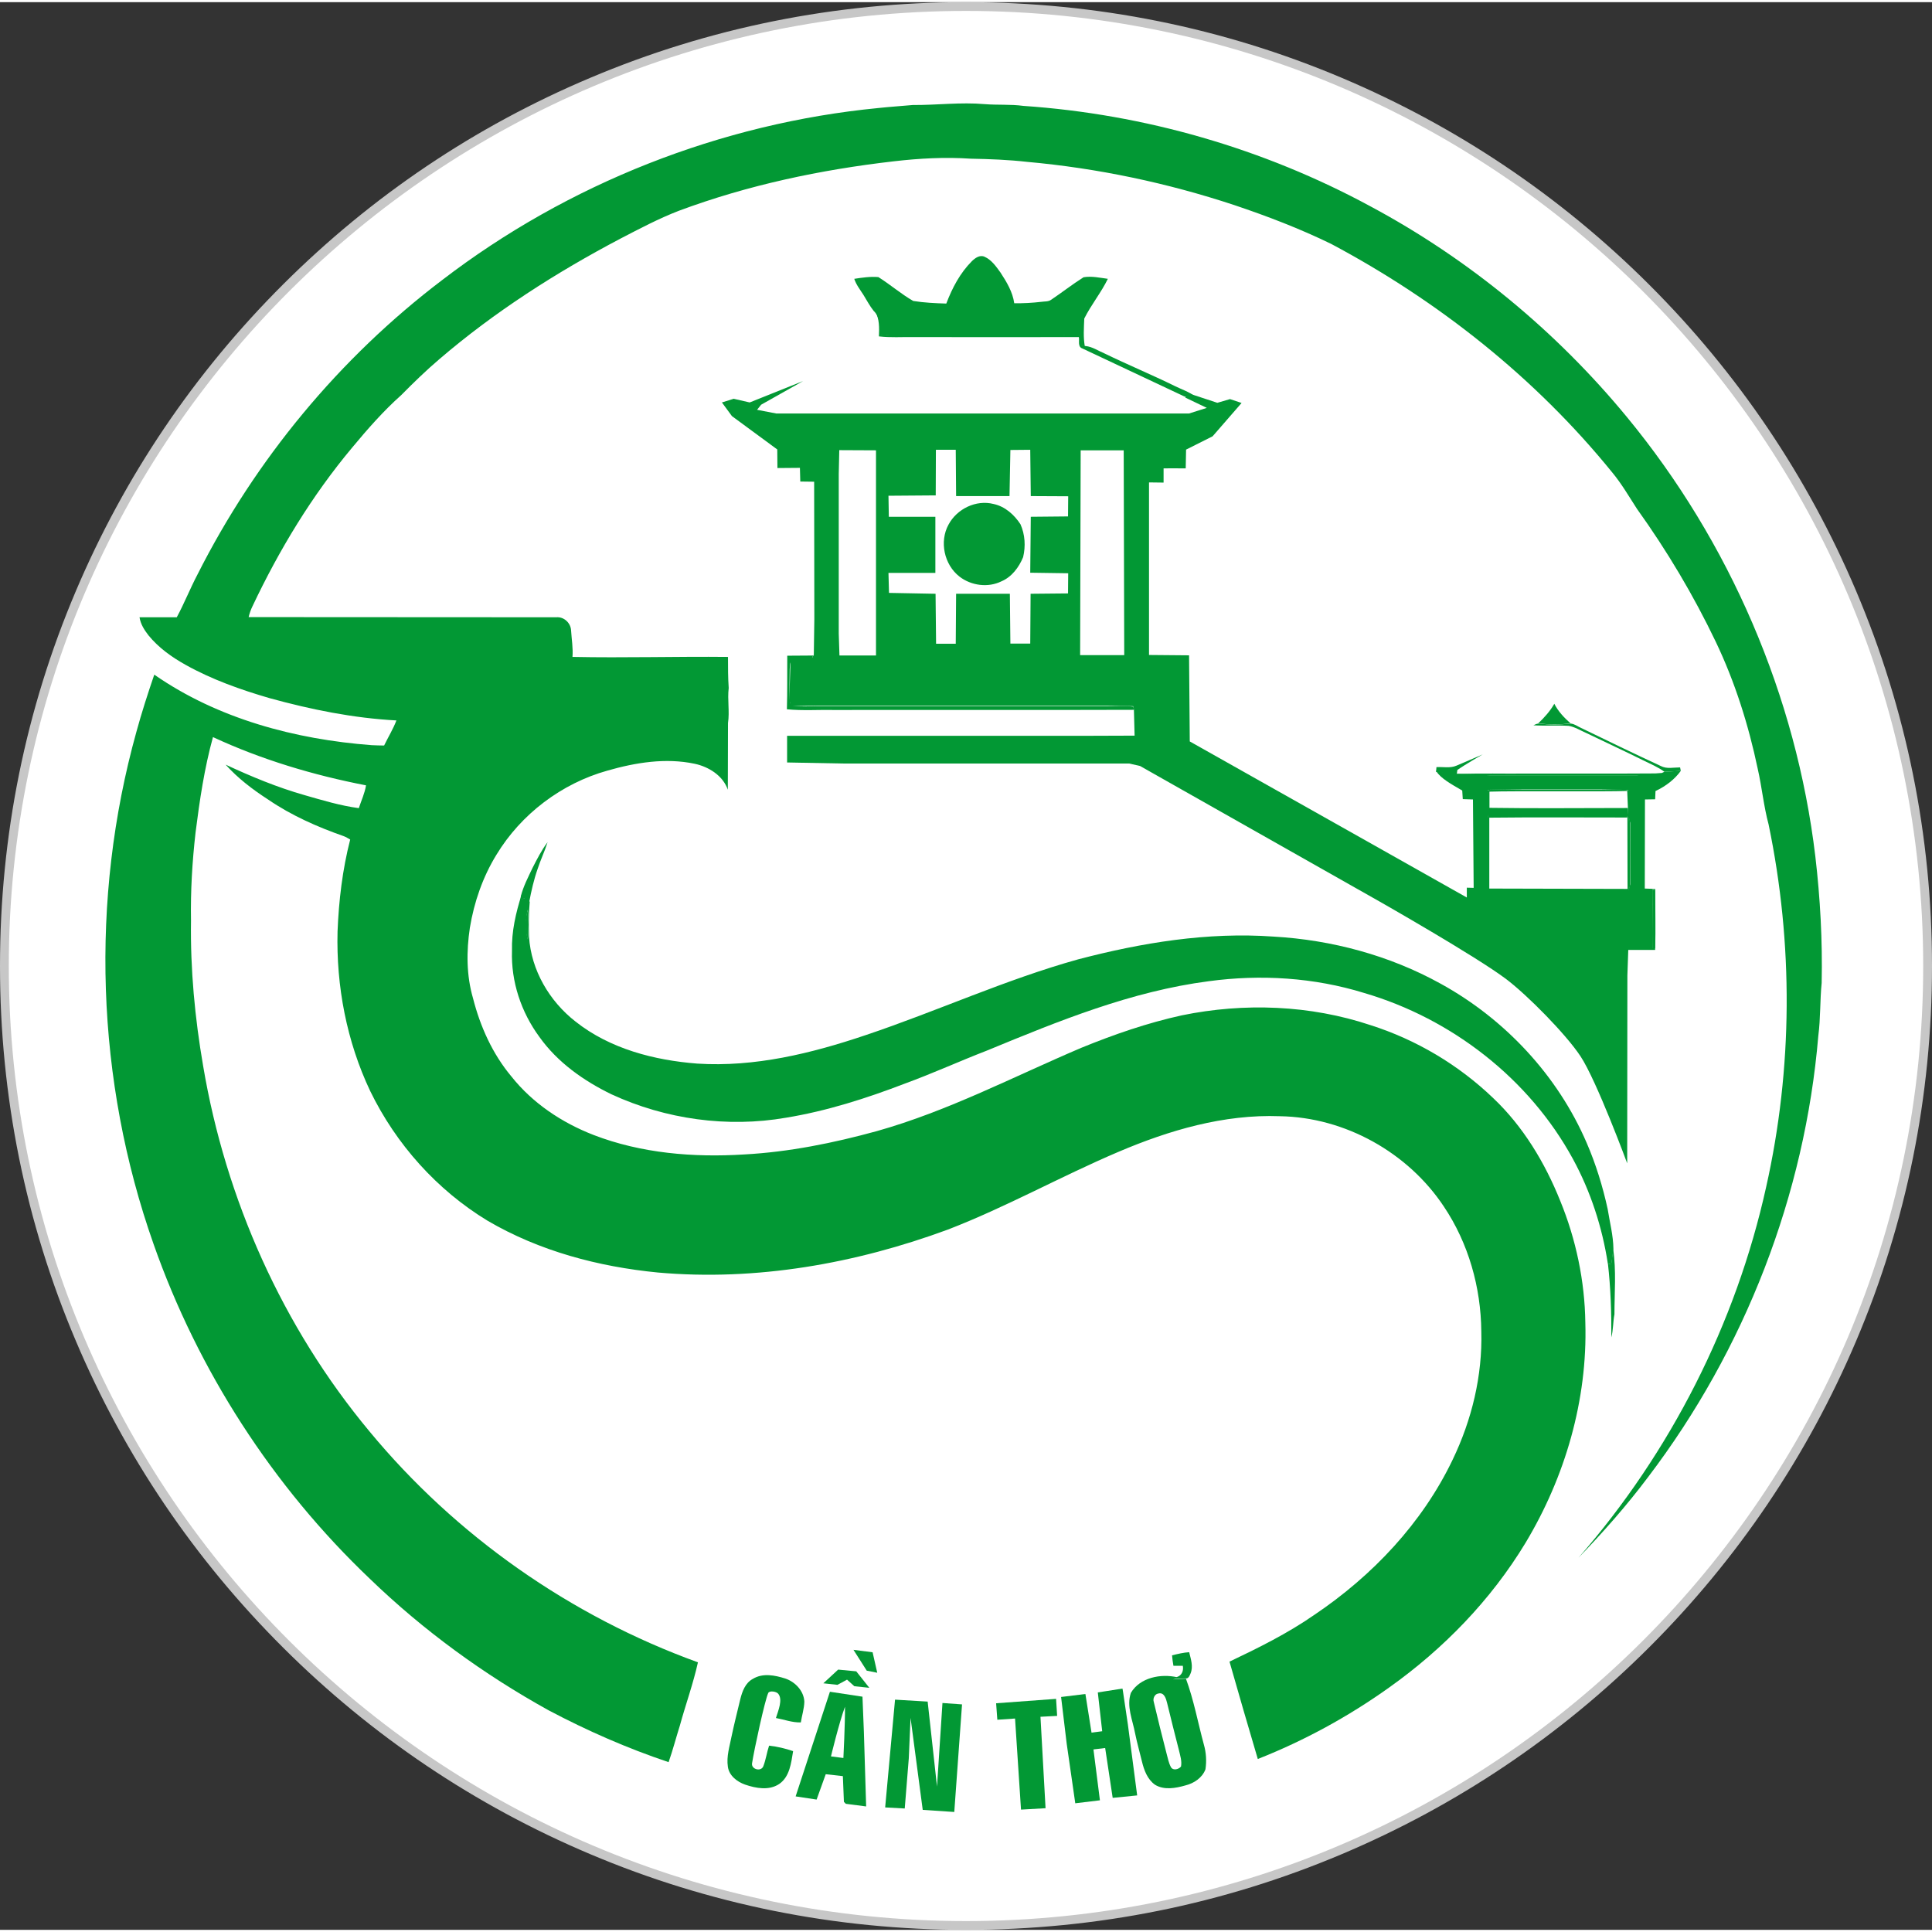
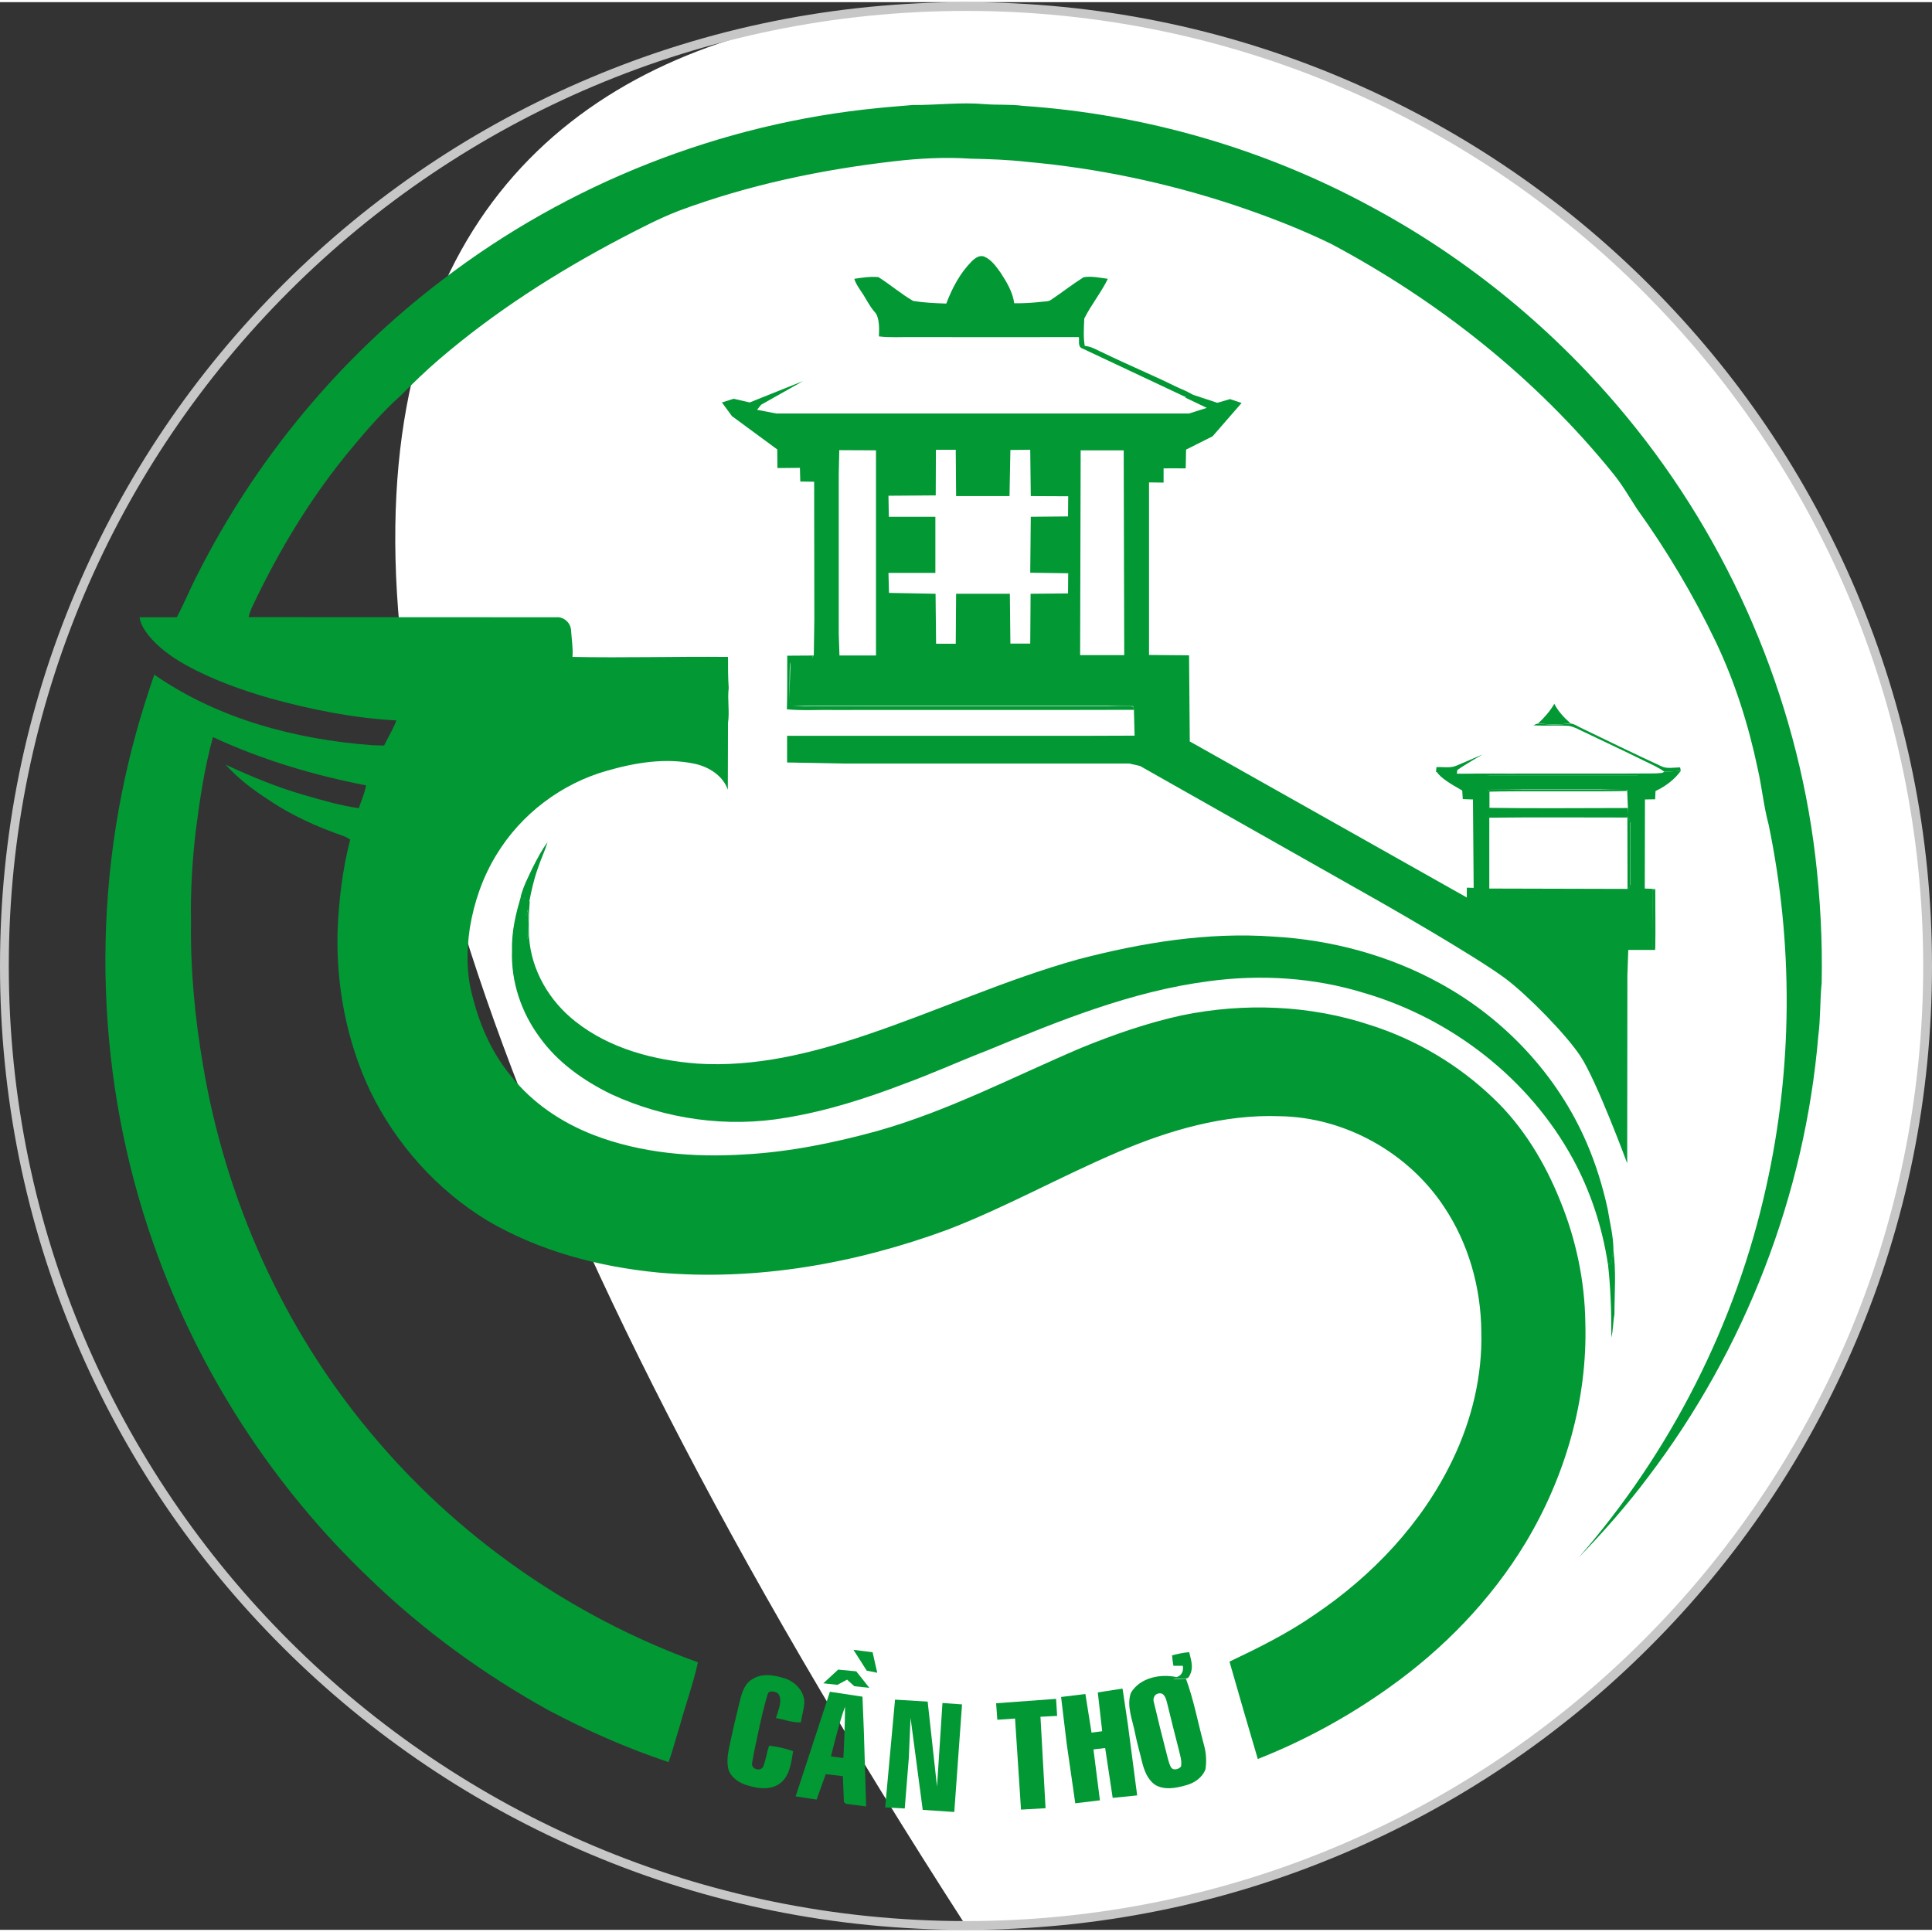
<svg xmlns="http://www.w3.org/2000/svg" width="447px" height="447px" viewBox="0 0 447 446" version="1.1">
  <rect x="0" y="0" width="447" height="446" fill="#333333" stroke="none" />
  <g id="surface1">
-     <path style=" stroke:none;fill-rule:evenodd;fill:rgb(100%,100%,100%);fill-opacity:1;" d="M 445.898 223 C 445.898 345.656 346.328 445.086 223.5 445.086 C 100.672 445.086 1.102 345.656 1.102 223 C 1.102 100.348 100.672 0.914 223.5 0.914 C 346.328 0.914 445.898 100.348 445.898 223 Z M 445.898 223 " />
+     <path style=" stroke:none;fill-rule:evenodd;fill:rgb(100%,100%,100%);fill-opacity:1;" d="M 445.898 223 C 445.898 345.656 346.328 445.086 223.5 445.086 C 1.102 100.348 100.672 0.914 223.5 0.914 C 346.328 0.914 445.898 100.348 445.898 223 Z M 445.898 223 " />
    <path style=" stroke:none;fill-rule:evenodd;fill:rgb(78.039%,78.039%,78.039%);fill-opacity:1;" d="M 223.5 446 C 193.328 446 164.047 440.117 136.516 428.473 C 109.922 417.23 86.008 401.164 65.473 380.676 C 44.938 360.184 28.832 336.367 17.566 309.789 C 5.895 282.32 0 253.105 0 223 C 0 192.895 5.895 163.68 17.566 136.211 C 28.832 109.676 44.938 85.816 65.473 65.324 C 86.008 44.836 109.879 28.77 136.516 17.527 C 164.047 5.883 193.328 0 223.5 0 C 253.672 0 282.953 5.883 310.484 17.527 C 337.078 28.77 360.992 44.836 381.527 65.324 C 402.062 85.816 418.168 109.676 429.434 136.211 C 441.105 163.719 447 192.895 447 223 C 447 253.105 441.105 282.32 429.434 309.789 C 418.168 336.328 402.062 360.184 381.527 380.676 C 360.992 401.164 337.078 417.23 310.484 428.473 C 282.953 440.117 253.672 446 223.5 446 Z M 223.5 2.027 C 101.379 2.027 2.035 101.152 2.035 223 C 2.035 344.848 101.379 443.973 223.5 443.973 C 345.621 443.973 444.965 344.848 444.965 223 C 444.965 101.152 345.621 2.027 223.5 2.027 Z M 223.5 2.027 " />
    <path style=" stroke:none;fill-rule:evenodd;fill:rgb(0.784%,59.608%,20.392%);fill-opacity:1;" d="M 202.414 71.375 C 203.879 72.793 203.758 74.898 203.879 76.762 C 206.195 77.246 208.555 77.047 210.91 77.047 C 221.605 77.047 232.336 77.047 243.027 77.047 C 245.305 77.004 247.582 76.926 249.859 77.125 C 249.98 77.938 250.145 78.746 250.305 79.516 C 250.59 79.516 250.875 79.559 251.16 79.559 C 252.746 79.719 254.047 80.652 255.508 81.258 C 260.918 83.891 266.484 86.199 271.852 88.832 C 273.398 89.602 275.105 90.129 276.488 91.223 C 276 91.305 275.512 91.426 275.023 91.508 C 274.656 91.465 274.293 91.344 273.926 91.184 C 266.082 87.496 258.273 83.809 250.43 80.125 C 249.289 79.758 249.777 78.34 249.613 77.492 C 236.848 77.531 224.082 77.492 211.32 77.492 C 208.676 77.449 205.992 77.652 203.352 77.328 C 203.43 75.344 203.512 73.238 202.414 71.375 Z M 202.414 71.375 " />
    <path style=" stroke:none;fill-rule:evenodd;fill:rgb(0.784%,59.608%,20.392%);fill-opacity:1;" d="M 354.777 167.312 C 355.141 167.152 355.508 166.949 355.914 166.906 C 358.43 167.191 360.906 167.191 363.422 166.906 C 364.316 166.988 365.047 167.598 365.82 167.926 C 371.949 170.898 378.078 173.875 384.25 176.727 C 385.633 177.461 387.215 177.051 388.715 177.051 C 388.758 177.254 388.84 177.664 388.879 177.867 C 388.879 177.867 386.117 178.031 385.105 178.07 C 383.602 176.969 381.855 176.238 380.191 175.422 C 375.848 173.262 371.422 171.227 367.035 169.105 C 365.695 168.535 364.398 167.68 362.938 167.438 C 360.215 167.273 357.496 167.477 354.777 167.312 Z M 354.777 167.312 " />
    <path style=" stroke:none;fill-rule:evenodd;fill:rgb(0.784%,59.608%,20.392%);fill-opacity:1;" d="M 203.273 24.488 C 205.918 24.203 208.562 24.039 211.164 23.797 C 216.734 23.836 222.262 23.105 227.832 23.594 C 230.801 23.836 233.809 23.594 236.777 24 C 264.785 25.906 292.391 33.863 317.109 47.258 C 339.836 59.434 360.082 76.156 376.426 96.004 C 400.211 124.863 415.578 160.543 420.008 197.641 C 421.145 207.34 421.676 217.125 421.473 226.906 C 421.066 230.961 421.23 235.062 420.699 239.121 C 417.609 275.977 403.707 311.777 381.344 341.203 C 376.387 347.82 370.938 353.988 365.207 359.914 C 386.508 335.52 401.633 305.77 408.625 274.148 C 414.805 246.629 414.926 217.855 409.195 190.25 C 408.055 186.031 407.648 181.605 406.672 177.344 C 404.559 167.277 401.43 157.336 396.996 148.039 C 391.836 137.242 385.695 126.934 378.742 117.234 C 376.875 114.352 375.168 111.387 372.969 108.75 C 355.285 86.953 332.801 69.133 308.004 55.941 C 300.766 52.41 293.246 49.531 285.645 46.973 C 270.07 41.816 253.934 38.41 237.629 36.949 C 233.32 36.461 228.969 36.297 224.617 36.215 C 218.645 35.812 212.668 36.137 206.77 36.824 C 189.859 38.773 173.07 42.305 157.051 48.273 C 152.418 50.059 147.984 52.41 143.594 54.684 C 128.715 62.52 114.402 71.652 101.637 82.609 C 98.586 85.207 95.703 88.008 92.855 90.891 C 88.707 94.586 85.008 98.805 81.473 103.066 C 72.16 114.188 64.602 126.691 58.418 139.762 C 58.016 140.57 57.73 141.426 57.527 142.277 C 81.227 142.316 104.973 142.277 128.715 142.316 C 130.461 142.156 132.047 143.617 132.129 145.359 C 132.25 147.391 132.617 149.461 132.453 151.488 C 144.445 151.734 156.441 151.367 168.434 151.488 C 168.434 153.883 168.434 156.281 168.598 158.676 C 168.27 161.395 168.84 164.074 168.434 166.793 C 168.395 171.945 168.434 177.102 168.395 182.215 C 167.254 178.93 163.961 176.898 160.711 176.207 C 154 174.789 147.051 175.926 140.543 177.793 C 129.934 180.754 120.543 187.859 114.852 197.273 C 111.68 202.43 109.688 208.234 108.711 214.16 C 107.898 219.559 107.898 225.199 109.445 230.477 C 111.109 237.012 113.957 243.344 118.305 248.539 C 123.227 254.75 130.016 259.254 137.332 262.094 C 148.391 266.355 160.426 267.332 172.176 266.602 C 182.582 266.035 192.824 263.961 202.867 261.203 C 219.336 256.574 234.539 248.578 250.191 241.922 C 257.754 238.836 265.477 236.16 273.445 234.414 C 287.879 231.453 303.125 232.02 317.109 236.688 C 327.68 240.055 337.438 245.859 345.445 253.531 C 352.398 260.105 357.441 268.508 360.977 277.316 C 364.637 286.246 366.668 295.906 366.793 305.527 C 367.32 323.387 362.117 341.242 352.93 356.504 C 344.918 369.738 333.941 381.023 321.379 389.949 C 311.988 396.648 301.742 402.25 291.012 406.473 C 288.773 398.961 286.617 391.453 284.465 383.945 C 291.211 380.738 297.922 377.41 304.059 373.148 C 317.516 364.098 329.062 351.918 336.094 337.227 C 340.527 328.012 343.008 317.785 342.723 307.555 C 342.641 297.367 339.754 287.137 334.062 278.656 C 325.77 266.152 311.176 257.996 296.133 257.754 C 283.164 257.266 270.48 261 258.688 266.035 C 245.438 271.676 232.789 278.777 219.336 283.973 C 197.992 291.848 174.98 295.945 152.211 293.918 C 138.473 292.578 124.809 288.965 112.816 281.941 C 101.109 274.84 91.637 264.246 85.66 251.949 C 80.211 240.461 77.773 227.676 78.098 215.012 C 78.383 207.867 79.234 200.684 81.023 193.742 C 80.535 193.461 80.09 193.176 79.562 192.973 C 73.422 190.82 67.445 188.184 62.039 184.488 C 58.461 182.176 55.047 179.578 52.199 176.41 C 58.137 179.172 64.195 181.688 70.496 183.477 C 74.602 184.652 78.746 185.91 83.02 186.477 C 83.586 184.73 84.398 183.027 84.684 181.203 C 72.527 178.848 60.535 175.273 49.273 170.039 C 47.281 177.266 46.184 184.691 45.25 192.078 C 44.477 198.855 44.07 205.676 44.191 212.535 C 44.027 223.781 45.086 235.023 46.996 246.102 C 52.199 276.992 65.414 306.582 85.496 330.691 C 105.461 354.84 132.008 373.434 161.48 384.105 C 160.383 389.059 158.637 393.848 157.293 398.758 C 156.402 401.559 155.668 404.441 154.691 407.203 C 145.137 403.996 135.871 399.938 126.965 395.227 C 111.922 386.906 97.938 376.719 85.578 364.785 C 63.094 343.395 45.816 316.605 35.531 287.34 C 22.195 249.555 20.773 207.586 31.547 168.863 C 32.77 164.398 34.191 159.973 35.695 155.59 C 50.41 165.816 68.301 170.566 85.984 171.906 C 86.961 171.945 87.938 171.988 88.871 171.988 C 89.809 170.039 90.945 168.211 91.719 166.184 C 81.758 165.656 71.957 163.668 62.363 161.027 C 55.695 159.082 49.027 156.727 42.93 153.316 C 39.719 151.531 36.668 149.34 34.352 146.496 C 33.375 145.238 32.523 143.898 32.281 142.316 C 35.164 142.316 38.012 142.316 40.898 142.316 C 42.648 139.07 43.988 135.66 45.695 132.414 C 59.109 105.828 78.543 82.324 102.289 64.305 C 131.398 41.98 166.809 28.02 203.273 24.488 Z M 203.273 24.488 " />
    <path style=" stroke:none;fill-rule:evenodd;fill:rgb(0.784%,59.608%,20.392%);fill-opacity:1;" d="M 224.848 59.941 C 225.578 59.215 226.676 58.41 227.777 58.895 C 229.406 59.617 230.465 61.152 231.484 62.562 C 232.906 64.738 234.293 67.035 234.66 69.656 C 236.734 69.695 238.852 69.574 240.93 69.332 C 241.703 69.211 242.559 69.332 243.207 68.848 C 245.734 67.156 248.133 65.262 250.699 63.648 C 252.574 63.328 254.488 63.77 256.32 64.012 C 254.773 67.195 252.449 70.02 250.863 73.203 C 250.781 75.34 250.617 77.516 250.984 79.609 C 250.699 79.609 250.414 79.57 250.133 79.57 C 249.969 78.766 249.844 77.957 249.684 77.191 C 247.402 77.031 245.121 77.113 242.844 77.113 C 232.133 77.113 221.387 77.113 210.676 77.113 C 208.316 77.113 205.953 77.312 203.633 76.828 C 203.512 74.977 203.633 72.84 202.168 71.469 C 201.23 70.301 200.539 68.969 199.766 67.719 C 198.992 66.512 198.094 65.383 197.648 64.012 C 199.48 63.73 201.352 63.449 203.227 63.609 C 205.992 65.344 208.477 67.52 211.289 69.133 C 213.812 69.535 216.379 69.656 218.941 69.734 C 220.328 66.066 222.16 62.641 224.848 59.941 Z M 224.848 59.941 " />
    <path style=" stroke:none;fill-rule:evenodd;fill:rgb(0.784%,59.608%,20.392%);fill-opacity:1;" d="M 173.453 92.613 L 185.809 87.664 L 176.094 93.141 L 175.16 94.316 L 179.59 95.168 L 275.109 95.168 L 279.215 93.871 L 274.215 91.477 L 275.23 90.582 L 281.652 92.695 L 284.582 91.84 L 287.262 92.734 L 280.555 100.445 L 274.418 103.527 C 274.418 103.527 274.379 106.406 274.336 107.867 C 272.59 107.828 269.215 107.867 269.215 107.867 L 269.215 111.156 L 265.844 111.113 L 265.844 151.039 L 275.109 151.121 L 275.273 171.043 L 314.82 193.316 L 339.371 207.152 L 339.371 204.879 L 340.957 204.922 L 340.793 184.469 L 338.438 184.391 L 338.312 182.402 C 335.793 180.941 333.355 179.602 332.34 177.98 L 337.094 178.508 L 344.617 178.871 L 378.758 178.871 L 384.488 178.344 L 385.098 178.062 L 388.879 177.859 C 387.457 179.805 385.504 181.348 383.027 182.523 L 382.945 184.43 L 380.59 184.469 L 380.547 205.082 L 382.945 205.164 L 382.945 219.281 L 376.727 219.281 L 376.523 225.168 L 376.48 268.66 C 376.48 268.66 369.41 249.512 365.668 243.871 C 362.254 238.719 353.434 229.793 348.516 226.059 C 341.605 220.824 319.047 208.004 319.047 208.004 L 263.77 176.723 L 261.246 176.152 L 194.992 176.152 L 182.109 175.91 L 182.109 169.742 L 251.047 169.742 L 262.508 169.703 L 262.348 163.617 L 262.184 162.887 L 256.371 162.766 L 189.305 162.766 L 182.883 162.887 L 182.637 161.102 L 182.84 154.121 L 182.961 151.648 L 187.961 151.605 L 188.289 151 L 188.41 142.762 L 188.367 110.953 L 185.16 110.91 L 185.074 107.746 L 179.871 107.789 L 179.832 103.488 L 169.348 95.777 L 167.027 92.613 L 169.75 91.762 Z M 194.18 103.648 L 194.059 109.168 L 194.059 146.09 L 194.223 151.16 L 202.676 151.16 L 202.676 103.688 Z M 216.535 103.566 L 216.496 114.117 L 205.562 114.199 L 205.645 119.066 L 216.414 119.066 L 216.414 132.051 L 205.562 132.051 L 205.684 136.676 L 216.457 136.879 L 216.578 148.441 L 221.129 148.441 L 221.211 136.879 L 233.648 136.879 L 233.77 148.402 L 238.363 148.402 L 238.445 136.879 L 247.105 136.797 L 247.145 132.133 L 238.363 132.008 L 238.488 119.066 L 247.105 118.984 L 247.145 114.32 L 238.488 114.277 L 238.363 103.566 L 233.77 103.609 L 233.566 114.277 L 221.211 114.277 L 221.129 103.566 Z M 250.031 103.688 L 249.906 151.078 L 260.109 151.078 L 259.988 103.688 Z M 344.207 182.238 L 344.328 188.609 L 344.574 188.609 L 344.574 205.082 L 376.562 205.164 L 376.523 188.57 L 376.645 186.379 L 376.48 182.441 L 376.809 182.281 L 370.629 182.078 L 352.34 182.078 Z M 376.809 188.527 L 376.809 205.449 L 377.172 204.109 L 377.172 189.867 Z M 382.336 205.246 L 382.336 218.836 L 382.863 218.836 L 382.863 205.285 Z M 382.336 205.246 " />
-     <path style=" stroke:none;fill-rule:evenodd;fill:rgb(0.784%,59.608%,20.392%);fill-opacity:1;" d="M 219.449 120.887 C 221.383 117.242 225.824 115.059 229.898 116.109 C 232.52 116.676 234.66 118.578 236.109 120.805 C 237.16 123.191 237.324 125.863 236.715 128.41 C 235.746 130.758 234.094 132.98 231.715 133.992 C 228.605 135.531 224.695 135.004 221.988 132.902 C 218.441 130.148 217.309 124.809 219.449 120.887 Z M 219.449 120.887 " />
    <path style=" stroke:none;fill-rule:evenodd;fill:rgb(0.784%,59.608%,20.392%);fill-opacity:1;" d="M 120.695 206.438 L 120.695 206.762 C 120.695 206.965 120.695 207.332 120.652 207.535 C 121.059 207.414 121.426 207.25 121.832 207.129 C 122.074 207.453 122.32 207.82 122.562 208.145 C 122.32 210.828 122.32 213.551 122.402 216.234 C 122.887 223.957 127.113 231.152 133.172 235.867 C 141.137 242.168 151.375 244.812 161.332 245.582 C 174.621 246.438 187.746 243.227 200.262 239 C 216.762 233.469 232.609 226.152 249.391 221.477 C 264.102 217.617 279.383 215.098 294.664 216.195 C 308.113 216.965 321.484 220.543 333.309 227.09 C 348.18 235.258 360.414 248.348 367.117 263.957 C 369.23 268.836 370.816 274 371.953 279.199 C 372.441 282.289 373.254 285.34 373.293 288.469 C 373.133 289.691 372.969 290.867 372.809 292.086 C 372.602 292.008 372.199 291.883 371.996 291.844 C 370.695 283.387 368.012 275.176 363.949 267.695 C 353.828 249.078 335.867 235.176 315.629 229.242 C 304.051 225.664 291.695 224.891 279.668 226.52 C 261.785 228.836 244.961 235.703 228.422 242.535 C 222.004 245.016 215.785 247.859 209.324 250.219 C 200.426 253.633 191.281 256.559 181.852 258.102 C 168.281 260.461 154.016 258.469 141.5 252.699 C 135.039 249.566 128.984 245.297 124.797 239.406 C 120.574 233.672 118.215 226.602 118.457 219.484 C 118.336 215.016 119.352 210.664 120.695 206.438 Z M 122.117 216.805 C 122.359 214.527 122.32 212.25 122.117 210.016 C 121.547 212.168 121.547 214.609 122.117 216.805 Z M 122.117 216.805 " />
    <path style=" stroke:none;fill-rule:evenodd;fill:rgb(0.784%,59.608%,20.392%);fill-opacity:1;" d="M 182.145 151.207 C 184.141 151.168 186.176 151.207 188.168 151.168 C 188.09 151.332 187.926 151.613 187.844 151.777 C 186.379 151.898 184.914 151.777 183.488 152.184 C 182.633 152.508 182.836 153.566 182.715 154.258 C 182.676 156.574 182.633 158.891 182.715 161.164 C 182.797 161.773 182.715 162.789 183.609 162.789 C 185.484 163.074 187.355 162.871 189.227 162.871 C 211.613 162.871 234 162.871 256.387 162.871 C 258.34 162.871 260.293 162.75 262.207 162.992 C 262.246 163.156 262.328 163.523 262.371 163.727 C 239.332 163.809 216.293 163.727 193.258 163.766 C 189.512 163.684 185.766 163.969 182.062 163.605 C 182.188 159.457 182.105 155.355 182.145 151.207 Z M 182.145 151.207 " />
    <path style=" stroke:none;fill-rule:evenodd;fill:rgb(0.784%,59.608%,20.392%);fill-opacity:1;" d="M 355.875 166.879 C 357.301 165.523 358.641 164.047 359.613 162.332 C 360.508 164.086 361.891 165.562 363.395 166.879 C 360.914 167.16 358.395 167.16 355.875 166.879 Z M 355.875 166.879 " />
    <path style=" stroke:none;fill-rule:evenodd;fill:rgb(0.784%,59.608%,20.392%);fill-opacity:1;" d="M 336.973 176.648 C 338.996 175.809 343.043 174.043 343.043 174.043 C 343.043 174.043 339.078 176.312 337.18 177.652 C 337.137 177.988 337.098 178.285 337.055 178.621 C 335.859 178.621 332.227 178.074 332.227 178.074 C 332.266 177.82 332.348 177.234 332.348 176.984 C 333.918 176.898 335.527 177.277 336.973 176.648 Z M 336.973 176.648 " />
    <path style=" stroke:none;fill-rule:evenodd;fill:rgb(0.784%,59.608%,20.392%);fill-opacity:1;" d="M 337.176 178.582 C 342.652 178.363 348.129 178.547 353.605 178.473 C 363.91 178.473 374.176 178.508 384.48 178.438 C 382.734 179.344 380.664 178.836 378.758 178.91 C 367.398 178.91 356.039 178.91 344.68 178.91 C 342.164 178.836 339.609 179.164 337.176 178.582 Z M 337.176 178.582 " />
    <path style=" stroke:none;fill-rule:evenodd;fill:rgb(0.784%,59.608%,20.392%);fill-opacity:1;" d="M 344.168 182.297 C 346.855 181.969 349.582 182.172 352.27 182.133 C 358.375 182.133 364.484 182.133 370.59 182.133 C 372.664 182.133 374.742 181.969 376.777 182.336 L 376.453 182.5 C 371.363 182.703 350.152 182.461 344.613 182.664 C 344.613 183.922 344.613 185.145 344.613 186.406 C 355.281 186.57 365.949 186.445 376.613 186.445 C 376.656 187.18 376.613 187.914 376.492 188.645 C 365.828 188.645 355.16 188.562 344.531 188.684 L 344.289 188.684 C 344.289 188.645 343.637 184.41 344.168 182.297 Z M 344.168 182.297 " />
    <path style=" stroke:none;fill-rule:evenodd;fill:rgb(0.784%,59.608%,20.392%);fill-opacity:1;" d="M 376.773 188.504 C 377.051 188.91 377.129 189.359 377.129 189.848 C 377.129 194.625 377.168 199.402 377.129 204.176 C 377.129 204.664 377.008 205.113 376.773 205.523 C 376.496 199.891 376.578 194.176 376.773 188.504 Z M 376.773 188.504 " />
    <path style=" stroke:none;fill-rule:evenodd;fill:rgb(0.784%,59.608%,20.392%);fill-opacity:1;" d="M 123.219 200.289 C 124.266 198.246 125.312 196.16 126.691 194.359 C 126.023 196.484 125.062 198.449 124.391 200.535 C 123.512 203.031 122.926 205.648 122.426 208.266 C 122.176 207.898 121.926 207.57 121.672 207.246 C 121.254 207.367 120.879 207.531 120.457 207.656 C 120.457 207.449 120.5 207.082 120.5 206.875 C 121.086 204.547 122.215 202.418 123.219 200.289 Z M 123.219 200.289 " />
    <path style=" stroke:none;fill-rule:evenodd;fill:rgb(0.784%,59.608%,20.392%);fill-opacity:1;" d="M 382.293 205.34 L 382.965 205.34 C 382.965 209.84 383.07 214.383 382.965 218.883 L 382.293 218.883 C 382.242 214.383 382.344 209.879 382.293 205.34 Z M 382.293 205.34 " />
    <path style=" stroke:none;fill-rule:evenodd;fill:rgb(0.784%,59.608%,20.392%);fill-opacity:1;" d="M 122.102 216.867 C 121.379 214.68 121.379 212.246 122.102 210.098 C 122.355 212.328 122.355 214.598 122.102 216.867 Z M 122.102 216.867 " />
    <path style=" stroke:none;fill-rule:evenodd;fill:rgb(0.784%,59.608%,20.392%);fill-opacity:1;" d="M 373.223 288.426 C 373.98 293.43 373.527 298.555 373.527 303.598 C 373.184 305.344 373.262 307.215 372.809 308.926 C 372.844 303.191 372.656 297.453 372.012 291.801 C 372.199 291.883 372.578 292.008 372.77 292.047 C 372.922 290.867 373.109 289.648 373.223 288.426 Z M 373.223 288.426 " />
    <path style=" stroke:none;fill-rule:evenodd;fill:rgb(0.784%,59.608%,20.392%);fill-opacity:1;" d="M 197.465 381.215 L 201.891 381.781 L 202.965 386.52 L 200.535 386.035 Z M 197.465 381.215 " />
    <path style=" stroke:none;fill-rule:evenodd;fill:rgb(0.784%,59.608%,20.392%);fill-opacity:1;" d="M 193.922 385.789 L 198.109 386.191 L 201.133 390 L 197.668 389.637 L 195.977 388.113 L 193.762 389.316 L 190.496 388.957 Z M 193.922 385.789 " />
    <path style=" stroke:none;fill-rule:evenodd;fill:rgb(0.784%,59.608%,20.392%);fill-opacity:1;" d="M 271.172 382.488 C 272.48 382.168 273.789 381.844 275.137 381.762 C 275.508 383.34 276.121 385.035 275.465 386.652 C 275.262 387.137 275.016 387.906 274.32 387.824 C 273.336 387.863 272.355 387.906 271.375 387.984 C 271.621 387.863 272.109 387.621 272.316 387.5 C 273.461 387.137 273.871 386.004 273.664 384.914 C 272.93 384.914 272.191 384.914 271.496 384.914 C 271.332 384.105 271.254 383.297 271.172 382.488 Z M 271.172 382.488 " />
    <path style=" stroke:none;fill-rule:evenodd;fill:rgb(0.784%,59.608%,20.392%);fill-opacity:1;" d="M 174.168 387.945 C 176.484 386.52 179.281 387.09 181.715 387.863 C 183.988 388.637 185.977 390.715 186.098 393.199 C 186.059 394.832 185.527 396.422 185.285 398.012 C 183.219 398.051 181.512 397.355 179.523 396.992 C 180.094 395.199 181.148 392.711 180.051 391.367 C 179.605 390.84 178.023 390.594 177.742 391.207 C 176.969 392.875 174.535 404.082 174.008 407.422 C 173.723 408.848 176.074 409.5 176.602 408.156 C 177.211 406.605 177.414 404.938 177.941 403.387 C 179.848 403.594 181.676 404.039 183.5 404.652 C 183.055 407.34 182.73 410.602 180.254 412.27 C 177.902 413.82 174.898 413.25 172.383 412.395 C 170.52 411.738 168.691 410.316 168.406 408.277 C 168.043 405.871 168.812 403.551 169.262 401.227 C 169.871 398.336 170.598 395.484 171.289 392.59 C 171.734 390.84 172.426 388.883 174.168 387.945 Z M 174.168 387.945 " />
    <path style=" stroke:none;fill-rule:evenodd;fill:rgb(0.784%,59.608%,20.392%);fill-opacity:1;" d="M 184.082 415.125 L 192.016 390.914 L 199.547 392.055 L 199.871 400.125 L 200.398 417.449 L 195.699 416.84 L 195.254 416.391 L 195.012 410.438 L 191.047 409.992 L 188.938 415.859 Z M 192.258 405.871 L 195.133 406.242 C 195.133 406.242 195.539 398.332 195.5 394.379 C 194.121 398.129 192.258 405.871 192.258 405.871 Z M 192.258 405.871 " />
    <path style=" stroke:none;fill-rule:evenodd;fill:rgb(0.784%,59.608%,20.392%);fill-opacity:1;" d="M 244.34 392.559 L 244.586 396.5 L 240.73 396.703 L 241.906 417.859 L 236.227 418.184 L 234.848 397.109 L 230.75 397.391 L 230.469 393.578 Z M 244.34 392.559 " />
    <path style=" stroke:none;fill-rule:evenodd;fill:rgb(0.784%,59.608%,20.392%);fill-opacity:1;" d="M 207.082 392.742 L 214.629 393.191 L 216.793 412.852 L 218.055 393.516 L 222.582 393.84 L 220.789 418.73 L 213.488 418.246 L 210.672 396.961 L 210.266 406.285 L 209.328 417.922 L 204.797 417.676 Z M 207.082 392.742 " />
    <path style=" stroke:none;fill-rule:evenodd;fill:rgb(0.784%,59.608%,20.392%);fill-opacity:1;" d="M 261.645 391.172 C 263.762 387.609 268.566 386.68 272.391 387.566 C 272.148 387.691 271.656 387.934 271.453 388.055 C 272.434 387.973 273.41 387.934 274.387 387.891 C 276.219 392.871 277.156 398.055 278.539 403.156 C 279.066 404.977 279.191 406.961 278.902 408.863 C 278.172 410.809 276.258 412.102 274.262 412.586 C 271.984 413.234 269.34 413.723 267.223 412.426 C 265.469 411.172 264.695 409.066 264.207 407.043 C 263.68 404.855 263.066 402.711 262.621 400.523 C 262.051 397.445 260.586 394.289 261.645 391.172 Z M 267.953 391.336 C 267.141 391.457 266.691 392.508 266.938 393.234 C 267.871 397.242 268.891 401.25 269.906 405.219 C 270.191 406.273 270.398 407.406 270.926 408.379 C 271.453 409.227 272.715 408.863 273.246 408.215 C 273.488 406.918 273.043 405.664 272.758 404.41 C 271.82 400.809 270.926 397.164 270.031 393.52 C 269.785 392.508 269.34 390.93 267.953 391.336 Z M 267.953 391.336 " />
    <path style=" stroke:none;fill-rule:evenodd;fill:rgb(0.784%,59.608%,20.392%);fill-opacity:1;" d="M 253.996 391.07 L 259.703 390.18 L 259.824 390.871 L 260.957 398.516 L 263.102 414.898 L 257.438 415.465 L 255.699 403.934 L 252.988 404.258 L 254.484 416.031 L 248.781 416.719 L 246.797 402.926 L 245.5 392.125 L 251.125 391.434 L 252.543 400.375 L 255.012 400.051 Z M 253.996 391.07 " />
  </g>
</svg>